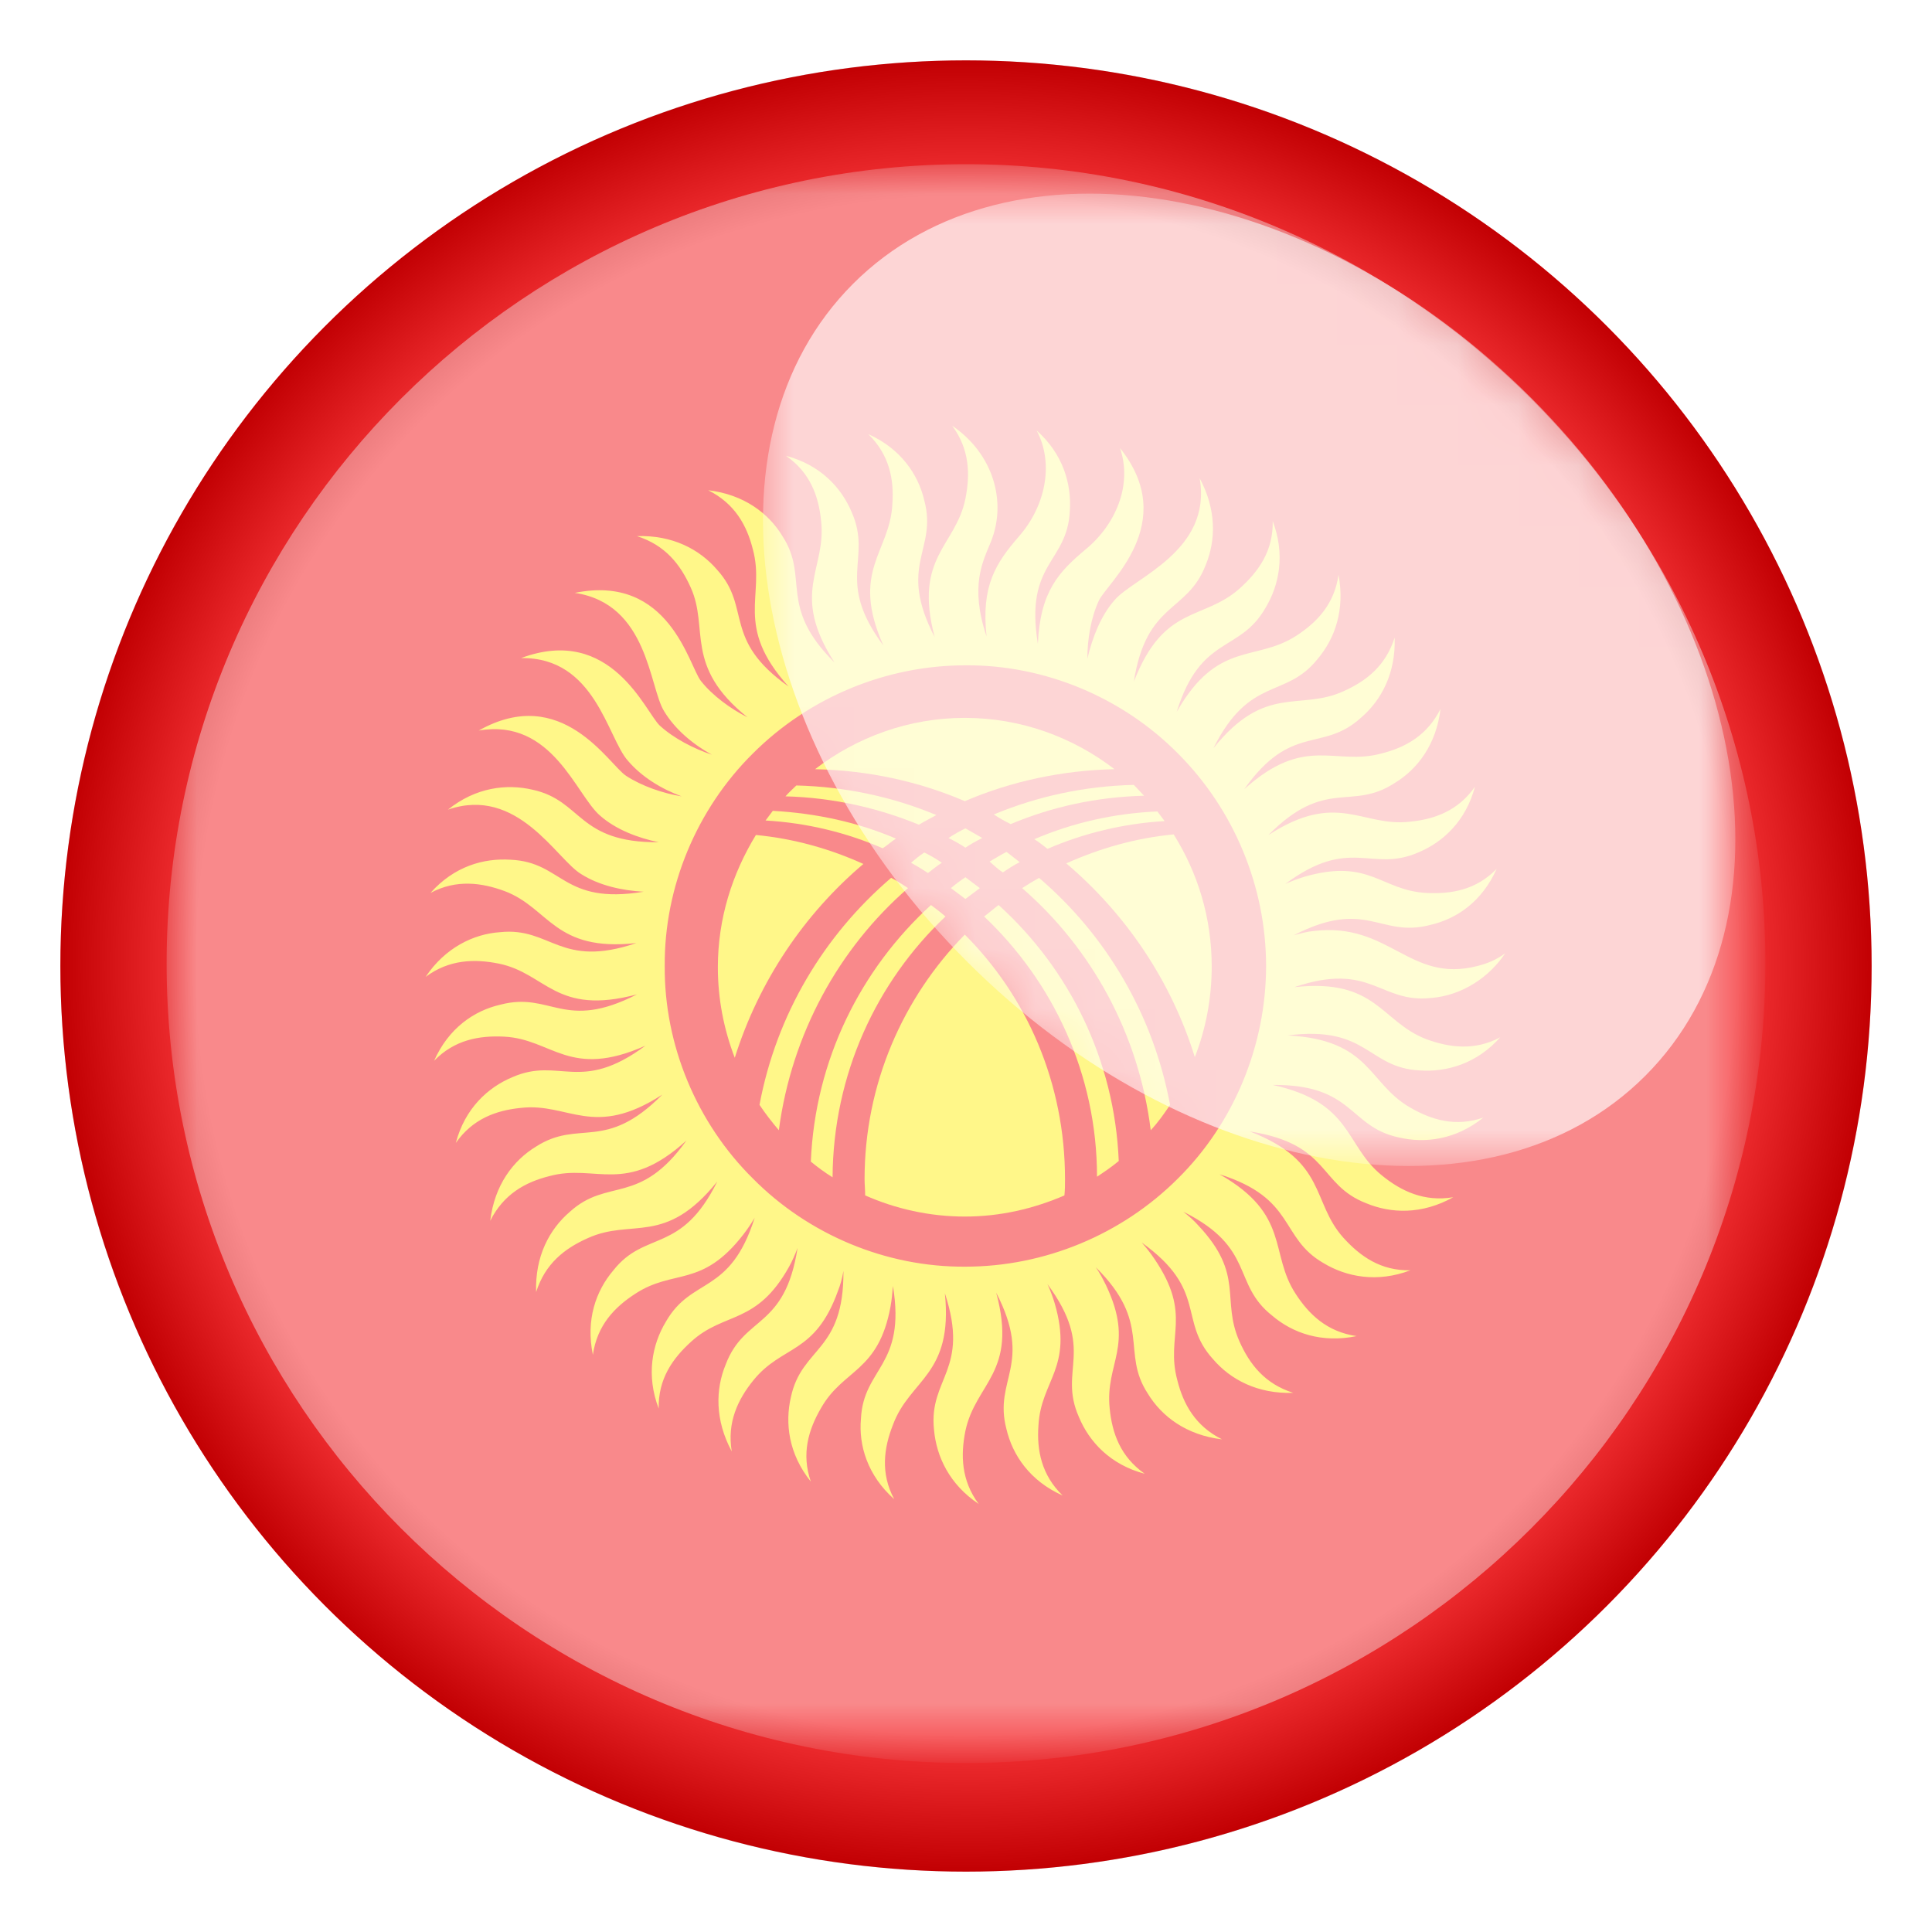
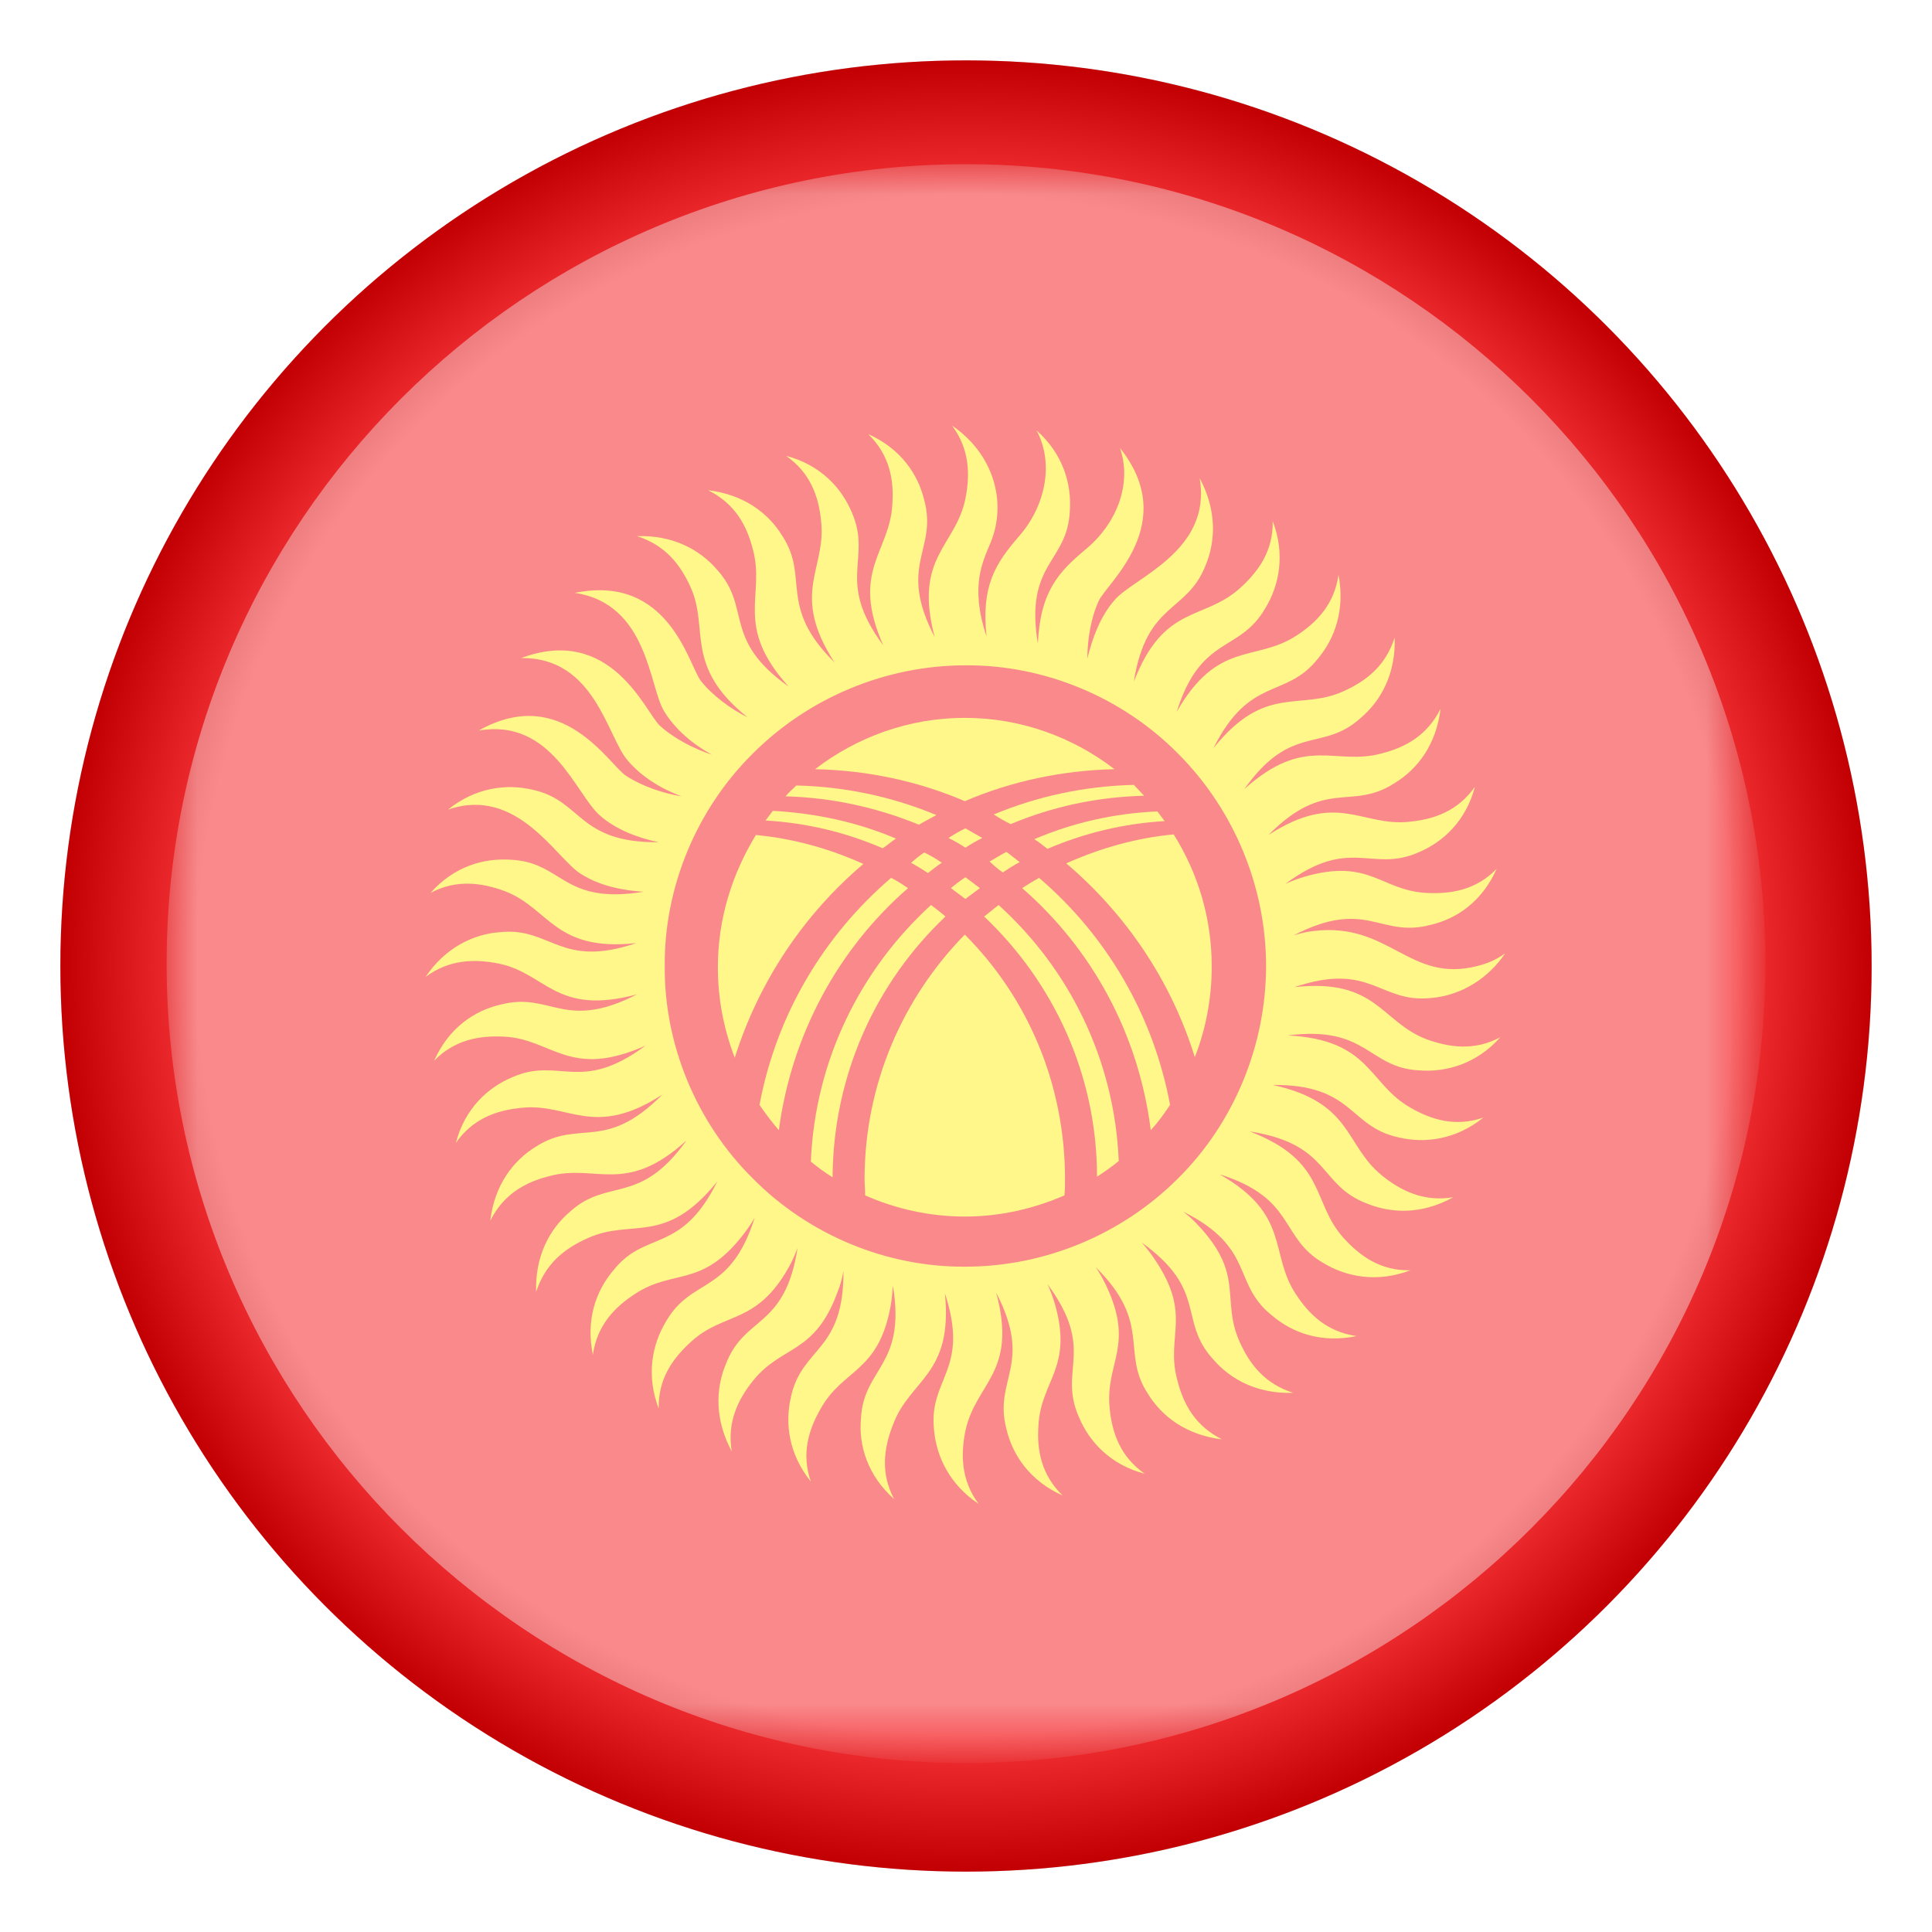
<svg xmlns="http://www.w3.org/2000/svg" xmlns:xlink="http://www.w3.org/1999/xlink" id="Слой_1" x="0px" y="0px" width="32px" height="32px" viewBox="0 0 32 32" style="enable-background:new 0 0 32 32;" xml:space="preserve">
  <style type="text/css"> .st0{clip-path:url(#SVGID_00000079479451286328397250000007834104864986682286_);} .st1{fill:#F20004;} .st2{fill:#FFED00;} .st3{clip-path:url(#SVGID_00000079479451286328397250000007834104864986682286_);fill:none;} .st4{filter:url(#Adobe_OpacityMaskFilter);} .st5{fill:url(#SVGID_00000150073177849297082190000012526807304949439889_);} .st6{opacity:0.8;mask:url(#SVGID_00000123402380821893800740000009801902774573330102_);fill:#FFFFFF;} .st7{filter:url(#Adobe_OpacityMaskFilter_00000035533281766658834300000001710573187599771790_);} .st8{fill:url(#SVGID_00000022540833434498707330000002257643786747498943_);} .st9{opacity:0.65;mask:url(#SVGID_00000098197698307359797660000002176680633940903866_);fill:#FFFFFF;} .st10{opacity:0.2;fill:url(#SVGID_00000066498112063360990110000003518336098314481063_);} </style>
  <g>
    <g>
      <g>
        <g>
          <defs>
            <circle id="SVGID_1_" cx="16" cy="16" r="15" />
          </defs>
          <clipPath id="SVGID_00000026164832288715037170000017355855772286909870_">
            <use xlink:href="#SVGID_1_" style="overflow:visible;" />
          </clipPath>
          <g style="clip-path:url(#SVGID_00000026164832288715037170000017355855772286909870_);">
            <g id="rect2400_2_">
              <g id="rect2400_3_">
                <rect x="-6.5" y="1" class="st1" width="45" height="30" />
              </g>
            </g>
            <g>
              <g>
                <path class="st2" d="M19.79,17.51c0.18-0.46,0.28-0.97,0.28-1.5c0-0.81-0.23-1.55-0.63-2.19c-0.63,0.06-1.22,0.23-1.78,0.48 C18.65,15.14,19.4,16.25,19.79,17.51z" />
                <path class="st2" d="M15.75,14.71c0.08,0.06,0.16,0.12,0.24,0.18c0.08-0.06,0.16-0.12,0.24-0.18 c-0.08-0.06-0.16-0.12-0.24-0.18C15.9,14.59,15.82,14.65,15.75,14.71z" />
                <path class="st2" d="M17.35,14.06c0.6-0.26,1.26-0.42,1.94-0.46c-0.04-0.05-0.08-0.11-0.12-0.16 c-0.72,0.03-1.41,0.19-2.04,0.46C17.2,13.94,17.27,14,17.35,14.06z" />
                <path class="st2" d="M15.51,13.5c-0.72-0.3-1.5-0.47-2.32-0.49c-0.06,0.06-0.12,0.11-0.18,0.18 c0.78,0.02,1.53,0.19,2.21,0.47C15.32,13.6,15.42,13.55,15.51,13.5z" />
                <path class="st2" d="M15.31,14.12c-0.08,0.05-0.15,0.11-0.22,0.17c0.09,0.05,0.19,0.11,0.28,0.17 c0.08-0.06,0.15-0.12,0.23-0.17C15.5,14.22,15.41,14.17,15.31,14.12z" />
                <path class="st2" d="M16.74,13.65c0.69-0.29,1.43-0.45,2.21-0.47c-0.06-0.06-0.11-0.12-0.17-0.18 c-0.82,0.02-1.6,0.19-2.32,0.49C16.55,13.55,16.64,13.6,16.74,13.65z" />
                <path class="st2" d="M18.46,12.74c-0.69-0.53-1.55-0.85-2.48-0.85c-0.93,0-1.79,0.32-2.48,0.85c0.88,0.02,1.71,0.2,2.48,0.53 C16.75,12.94,17.59,12.76,18.46,12.74z" />
                <path class="st2" d="M16.27,13.88c-0.09-0.05-0.19-0.11-0.28-0.16c-0.1,0.05-0.19,0.1-0.28,0.16c0.1,0.05,0.19,0.1,0.28,0.16 C16.08,13.98,16.17,13.93,16.27,13.88z" />
                <path class="st2" d="M15.04,14.71c-0.09-0.06-0.18-0.12-0.28-0.17c-1.11,0.95-1.9,2.26-2.18,3.76 c0.1,0.15,0.21,0.29,0.32,0.42C13.11,17.13,13.89,15.71,15.04,14.71z" />
                <path class="st2" d="M15.66,15.18c-0.08-0.07-0.16-0.13-0.24-0.19c-1.16,1.06-1.92,2.56-1.99,4.25 c0.11,0.09,0.23,0.18,0.36,0.26C13.8,17.79,14.52,16.26,15.66,15.18z" />
                <path class="st2" d="M15.98,15.48c-1.02,1.04-1.66,2.47-1.66,4.05c0,0.09,0.01,0.18,0.01,0.27c0.5,0.22,1.06,0.35,1.65,0.35 c0.59,0,1.14-0.13,1.65-0.35c0.01-0.09,0.01-0.18,0.01-0.27C17.64,17.94,17.01,16.51,15.98,15.48z" />
                <path class="st2" d="M14.84,13.89c-0.63-0.27-1.32-0.42-2.04-0.46c-0.04,0.05-0.08,0.11-0.12,0.16 c0.69,0.04,1.34,0.2,1.94,0.46C14.7,14,14.76,13.94,14.84,13.89z" />
                <path class="st2" d="M17.21,14.54c-0.09,0.05-0.19,0.11-0.28,0.17c1.15,1,1.93,2.41,2.13,4.01c0.12-0.13,0.22-0.27,0.32-0.42 C19.1,16.8,18.32,15.49,17.21,14.54z" />
                <path class="st2" d="M16.61,14.45c0.09-0.06,0.18-0.12,0.28-0.17c-0.08-0.06-0.15-0.12-0.22-0.17 c-0.1,0.05-0.19,0.11-0.28,0.16C16.46,14.33,16.53,14.4,16.61,14.45z" />
                <path class="st2" d="M16.54,14.99c-0.08,0.06-0.16,0.13-0.24,0.19c1.14,1.08,1.87,2.61,1.87,4.31 c0.12-0.08,0.24-0.16,0.36-0.26C18.46,17.55,17.71,16.05,16.54,14.99z" />
                <path class="st2" d="M14.3,14.31c-0.55-0.25-1.15-0.42-1.78-0.48c-0.39,0.64-0.63,1.38-0.63,2.19c0,0.53,0.1,1.03,0.28,1.5 C12.57,16.25,13.32,15.14,14.3,14.31z" />
              </g>
              <path class="st2" d="M23.52,17.73c0.44,0.03,0.94-0.11,1.33-0.55c-0.43,0.23-0.85,0.17-1.23,0.03 c-0.75-0.29-0.82-1.01-2.18-0.86c1.27-0.43,1.41,0.27,2.26,0.18c0.53-0.04,0.98-0.36,1.23-0.74c-0.15,0.11-0.3,0.17-0.46,0.21 c-1.13,0.29-1.45-0.73-2.71-0.58c-0.11,0.01-0.22,0.04-0.33,0.07c1.21-0.62,1.42,0.05,2.26-0.17c0.44-0.1,0.86-0.39,1.1-0.93 c-0.34,0.35-0.75,0.42-1.16,0.4c-0.76-0.04-0.94-0.58-2.02-0.27c-0.1,0.03-0.21,0.07-0.32,0.12c1.08-0.8,1.42-0.18,2.2-0.52 c0.41-0.17,0.79-0.52,0.94-1.09c-0.28,0.4-0.67,0.54-1.08,0.58c-0.79,0.09-1.2-0.52-2.34,0.22c0.95-0.96,1.37-0.39,2.09-0.86 c0.38-0.23,0.69-0.64,0.76-1.23c-0.22,0.44-0.58,0.64-0.98,0.74c-0.77,0.21-1.26-0.32-2.27,0.59c0.78-1.1,1.29-0.6,1.93-1.18 c0.34-0.29,0.58-0.74,0.56-1.33c-0.15,0.47-0.47,0.72-0.85,0.89c-0.73,0.33-1.29-0.13-2.15,0.94c0.6-1.2,1.19-0.81,1.72-1.47 c0.29-0.34,0.46-0.82,0.35-1.4c-0.07,0.49-0.36,0.79-0.7,1.01c-0.68,0.44-1.3,0.07-1.98,1.26c0.4-1.28,1.04-0.97,1.47-1.72 c0.23-0.38,0.33-0.89,0.12-1.44c0.01,0.49-0.23,0.83-0.54,1.11c-0.61,0.55-1.26,0.26-1.76,1.55c0.21-1.33,0.88-1.13,1.19-1.93 c0.17-0.41,0.18-0.92-0.1-1.44c0.21,1.21-1.1,1.65-1.41,2.02c-0.23,0.26-0.37,0.63-0.45,0.97c0-0.32,0.06-0.68,0.19-0.96 c0.13-0.29,1.35-1.28,0.35-2.53c0.21,0.61-0.07,1.27-0.57,1.68c-0.44,0.37-0.75,0.69-0.79,1.56c-0.22-1.35,0.49-1.33,0.53-2.2 c0.03-0.44-0.11-0.94-0.55-1.33c0.3,0.57,0.13,1.27-0.29,1.75c-0.39,0.45-0.63,0.82-0.54,1.66c-0.28-0.84-0.06-1.24,0.07-1.56 c0.27-0.66,0.05-1.46-0.64-1.93c0.29,0.39,0.3,0.81,0.22,1.21c-0.16,0.79-0.86,0.96-0.51,2.29c-0.62-1.2,0.05-1.43-0.17-2.26 c-0.1-0.43-0.39-0.86-0.93-1.1c0.35,0.34,0.43,0.75,0.4,1.16c-0.04,0.8-0.7,1.1-0.15,2.34c-0.8-1.08-0.18-1.42-0.52-2.2 c-0.17-0.41-0.52-0.79-1.09-0.94c0.4,0.28,0.54,0.67,0.58,1.08c0.09,0.8-0.52,1.19,0.22,2.34c-0.94-0.93-0.41-1.4-0.86-2.09 c-0.23-0.38-0.64-0.69-1.23-0.76c0.44,0.22,0.64,0.58,0.74,0.98c0.21,0.77-0.32,1.26,0.59,2.27c-1.1-0.78-0.61-1.3-1.18-1.93 c-0.29-0.34-0.74-0.58-1.33-0.56c0.47,0.15,0.72,0.47,0.89,0.85c0.31,0.68-0.12,1.3,0.94,2.15c-0.28-0.14-0.58-0.36-0.77-0.6 c-0.2-0.25-0.52-1.78-2.09-1.46c1.22,0.18,1.23,1.56,1.48,1.96c0.18,0.3,0.48,0.55,0.79,0.72c-0.3-0.1-0.63-0.27-0.86-0.48 c-0.24-0.22-0.8-1.68-2.3-1.12c1.23-0.02,1.43,1.32,1.77,1.7c0.23,0.27,0.56,0.47,0.89,0.59c-0.31-0.05-0.66-0.17-0.92-0.34 c-0.29-0.19-1.06-1.53-2.44-0.75c1.22-0.21,1.61,1.07,2.01,1.41c0.26,0.23,0.63,0.37,0.97,0.44 c-1.35,0.01-1.26-0.69-2.09-0.87c-0.43-0.1-0.94-0.04-1.4,0.33c1.16-0.4,1.8,0.83,2.21,1.07c0.3,0.19,0.68,0.27,1.03,0.29 c-1.35,0.22-1.33-0.49-2.2-0.53c-0.45-0.03-0.94,0.11-1.33,0.55c0.43-0.23,0.85-0.17,1.23-0.03c0.74,0.28,0.82,1.01,2.18,0.86 c-1.27,0.43-1.41-0.27-2.26-0.18c-0.44,0.03-0.91,0.26-1.23,0.74c0.39-0.29,0.81-0.3,1.21-0.22c0.79,0.16,0.94,0.87,2.29,0.51 c-1.21,0.62-1.42-0.05-2.26,0.17c-0.44,0.1-0.86,0.39-1.1,0.93c0.34-0.35,0.75-0.42,1.16-0.4c0.8,0.04,1.08,0.71,2.34,0.15 c-1.08,0.8-1.42,0.18-2.2,0.52c-0.41,0.17-0.79,0.52-0.94,1.09c0.28-0.4,0.67-0.54,1.08-0.58c0.79-0.09,1.2,0.52,2.34-0.22 c-0.95,0.96-1.37,0.4-2.09,0.86c-0.38,0.23-0.69,0.64-0.76,1.23c0.22-0.44,0.58-0.64,0.98-0.74c0.77-0.21,1.26,0.33,2.27-0.59 c-0.78,1.09-1.3,0.61-1.93,1.18c-0.34,0.29-0.58,0.74-0.56,1.33c0.15-0.47,0.47-0.72,0.85-0.89c0.74-0.34,1.28,0.14,2.15-0.94 c-0.6,1.21-1.19,0.8-1.72,1.47c-0.29,0.34-0.46,0.82-0.34,1.4c0.07-0.49,0.36-0.79,0.7-1.01c0.64-0.42,1.1-0.09,1.79-0.98 c0.07-0.09,0.13-0.18,0.19-0.28c-0.41,1.29-1.04,0.97-1.47,1.72c-0.23,0.38-0.33,0.89-0.12,1.44 c-0.01-0.49,0.23-0.83,0.54-1.11c0.55-0.5,1.08-0.27,1.62-1.24c0.05-0.09,0.1-0.2,0.14-0.31c-0.21,1.35-0.88,1.11-1.19,1.93 c-0.17,0.41-0.18,0.92,0.1,1.44c-0.08-0.48,0.1-0.86,0.36-1.18c0.48-0.59,1.02-0.42,1.4-1.48c0.04-0.1,0.07-0.21,0.09-0.33 c0.01,1.35-0.69,1.25-0.87,2.09c-0.1,0.43-0.04,0.94,0.33,1.4c-0.16-0.46-0.04-0.86,0.17-1.22c0.37-0.65,0.95-0.59,1.15-1.68 c0.02-0.11,0.03-0.22,0.04-0.34c0.22,1.33-0.49,1.35-0.53,2.2c-0.04,0.44,0.11,0.94,0.55,1.33c-0.23-0.43-0.17-0.85-0.02-1.23 c0.28-0.76,1-0.82,0.86-2.18c0.42,1.28-0.27,1.4-0.18,2.26c0.04,0.45,0.26,0.91,0.74,1.23c-0.29-0.39-0.3-0.81-0.22-1.21 c0.17-0.8,0.87-0.96,0.51-2.29c0.62,1.2-0.05,1.43,0.17,2.26c0.1,0.43,0.39,0.86,0.93,1.1c-0.35-0.34-0.43-0.75-0.4-1.16 c0.04-0.75,0.58-0.95,0.27-2.02c-0.03-0.1-0.07-0.21-0.12-0.32c0.81,1.1,0.17,1.41,0.52,2.2c0.17,0.41,0.52,0.79,1.09,0.94 c-0.4-0.28-0.54-0.67-0.58-1.08c-0.08-0.76,0.42-1.03-0.06-2.04c-0.05-0.1-0.1-0.2-0.17-0.3c0.94,0.93,0.41,1.4,0.86,2.09 c0.23,0.38,0.64,0.69,1.23,0.76c-0.44-0.22-0.64-0.58-0.74-0.98c-0.2-0.74,0.26-1.07-0.38-2.01 c-0.06-0.09-0.13-0.18-0.21-0.27c1.1,0.79,0.6,1.29,1.18,1.93c0.29,0.34,0.74,0.58,1.33,0.56c-0.47-0.15-0.72-0.47-0.89-0.85 c-0.31-0.7,0.09-1.1-0.68-1.92c-0.07-0.08-0.16-0.16-0.25-0.23c1.2,0.6,0.8,1.19,1.47,1.72c0.34,0.29,0.82,0.46,1.4,0.34 c-0.49-0.07-0.79-0.36-1.01-0.7c-0.44-0.67-0.08-1.31-1.26-1.98c1.27,0.4,0.99,1.05,1.72,1.47c0.38,0.23,0.89,0.33,1.44,0.12 c-0.49,0.01-0.83-0.23-1.11-0.54c-0.53-0.59-0.27-1.27-1.55-1.76c1.34,0.21,1.13,0.88,1.93,1.19c0.41,0.17,0.92,0.19,1.44-0.1 c-0.48,0.08-0.86-0.1-1.18-0.36c-0.62-0.5-0.48-1.21-1.81-1.5c1.35-0.01,1.25,0.69,2.09,0.87c0.43,0.1,0.94,0.04,1.4-0.33 c-0.46,0.16-0.86,0.04-1.22-0.17c-0.69-0.4-0.65-1.12-2.02-1.19C22.66,16.98,22.65,17.69,23.52,17.73z M19.51,19.52 c-0.93,0.93-2.21,1.46-3.52,1.46c-1.31,0.01-2.6-0.53-3.52-1.46C11.54,18.6,11,17.31,11.01,16c-0.01-1.31,0.53-2.6,1.46-3.52 c0.93-0.93,2.21-1.46,3.52-1.46c1.31-0.01,2.6,0.53,3.52,1.46c0.93,0.93,1.46,2.21,1.46,3.52 C20.97,17.31,20.44,18.6,19.51,19.52z" />
            </g>
          </g>
-           <circle style="clip-path:url(#SVGID_00000026164832288715037170000017355855772286909870_);fill:none;" cx="16" cy="16" r="15" />
        </g>
      </g>
      <g>
        <defs>
          <filter id="Adobe_OpacityMaskFilter" filterUnits="userSpaceOnUse" x="12.64" y="3.21" width="16.11" height="16.11">
            <feFlood style="flood-color:white;flood-opacity:1" result="back" />
            <feBlend in="SourceGraphic" in2="back" mode="normal" />
          </filter>
        </defs>
        <mask maskUnits="userSpaceOnUse" x="12.64" y="3.21" width="16.11" height="16.11" id="SVGID_00000105420217405627341360000017817522559643734693_">
          <g class="st4">
            <linearGradient id="SVGID_00000117653850896346046170000007329630518836833208_" gradientUnits="userSpaceOnUse" x1="-95.12" y1="-238.727" x2="-74.294" y2="-238.727" gradientTransform="matrix(0.464 -0.464 0.716 0.716 230.255 142.247)">
              <stop offset="0" style="stop-color:#000000" />
              <stop offset="1" style="stop-color:#FFFFFF" />
            </linearGradient>
            <polygon style="fill:url(#SVGID_00000117653850896346046170000007329630518836833208_);" points="33.33,14.21 23.68,23.86 6.83,7.02 16.48,-2.64 " />
          </g>
        </mask>
-         <path style="opacity:0.8;mask:url(#SVGID_00000105420217405627341360000017817522559643734693_);fill:#FFFFFF;" d="M25.36,6.59 c3.62,3.62,4.47,8.65,1.89,11.23c-2.58,2.58-7.61,1.73-11.23-1.89c-3.62-3.62-4.47-8.65-1.89-11.23 C16.71,2.12,21.74,2.97,25.36,6.59z" />
        <defs>
          <filter id="Adobe_OpacityMaskFilter_00000157278447092178956830000008966434687033059263_" filterUnits="userSpaceOnUse" x="2.76" y="2.71" width="26.49" height="26.49">
            <feFlood style="flood-color:white;flood-opacity:1" result="back" />
            <feBlend in="SourceGraphic" in2="back" mode="normal" />
          </filter>
        </defs>
        <mask maskUnits="userSpaceOnUse" x="2.76" y="2.71" width="26.49" height="26.49" id="SVGID_00000057149437528347666240000006020075214751990434_">
          <g style="filter:url(#Adobe_OpacityMaskFilter_00000157278447092178956830000008966434687033059263_);">
            <linearGradient id="SVGID_00000174597621212333008400000008585732569179555232_" gradientUnits="userSpaceOnUse" x1="17.43" y1="14.507" x2="6.798" y2="25.139">
              <stop offset="0" style="stop-color:#000000" />
              <stop offset="1" style="stop-color:#FFFFFF" />
            </linearGradient>
            <rect x="-2.85" y="-3.64" style="fill:url(#SVGID_00000174597621212333008400000008585732569179555232_);" width="37.68" height="39.17" />
          </g>
        </mask>
        <path style="opacity:0.65;mask:url(#SVGID_00000057149437528347666240000006020075214751990434_);fill:#FFFFFF;" d="M16,29.2 c7.3,0,13.24-5.94,13.24-13.24c0-7.3-5.94-13.24-13.24-13.24c-7.3,0-13.24,5.94-13.24,13.24C2.76,23.25,8.7,29.2,16,29.2z" />
        <radialGradient id="SVGID_00000168108501401423127910000010012872816461749660_" cx="16.002" cy="16.001" r="14.998" gradientUnits="userSpaceOnUse">
          <stop offset="0.85" style="stop-color:#FFFFFF" />
          <stop offset="1" style="stop-color:#000000" />
        </radialGradient>
        <path style="opacity:0.2;fill:url(#SVGID_00000168108501401423127910000010012872816461749660_);" d="M31,16 c0,8.28-6.72,15-15,15C7.72,31,1,24.28,1,16C1,7.72,7.72,1,16,1C24.28,1,31,7.72,31,16z" />
      </g>
    </g>
  </g>
</svg>